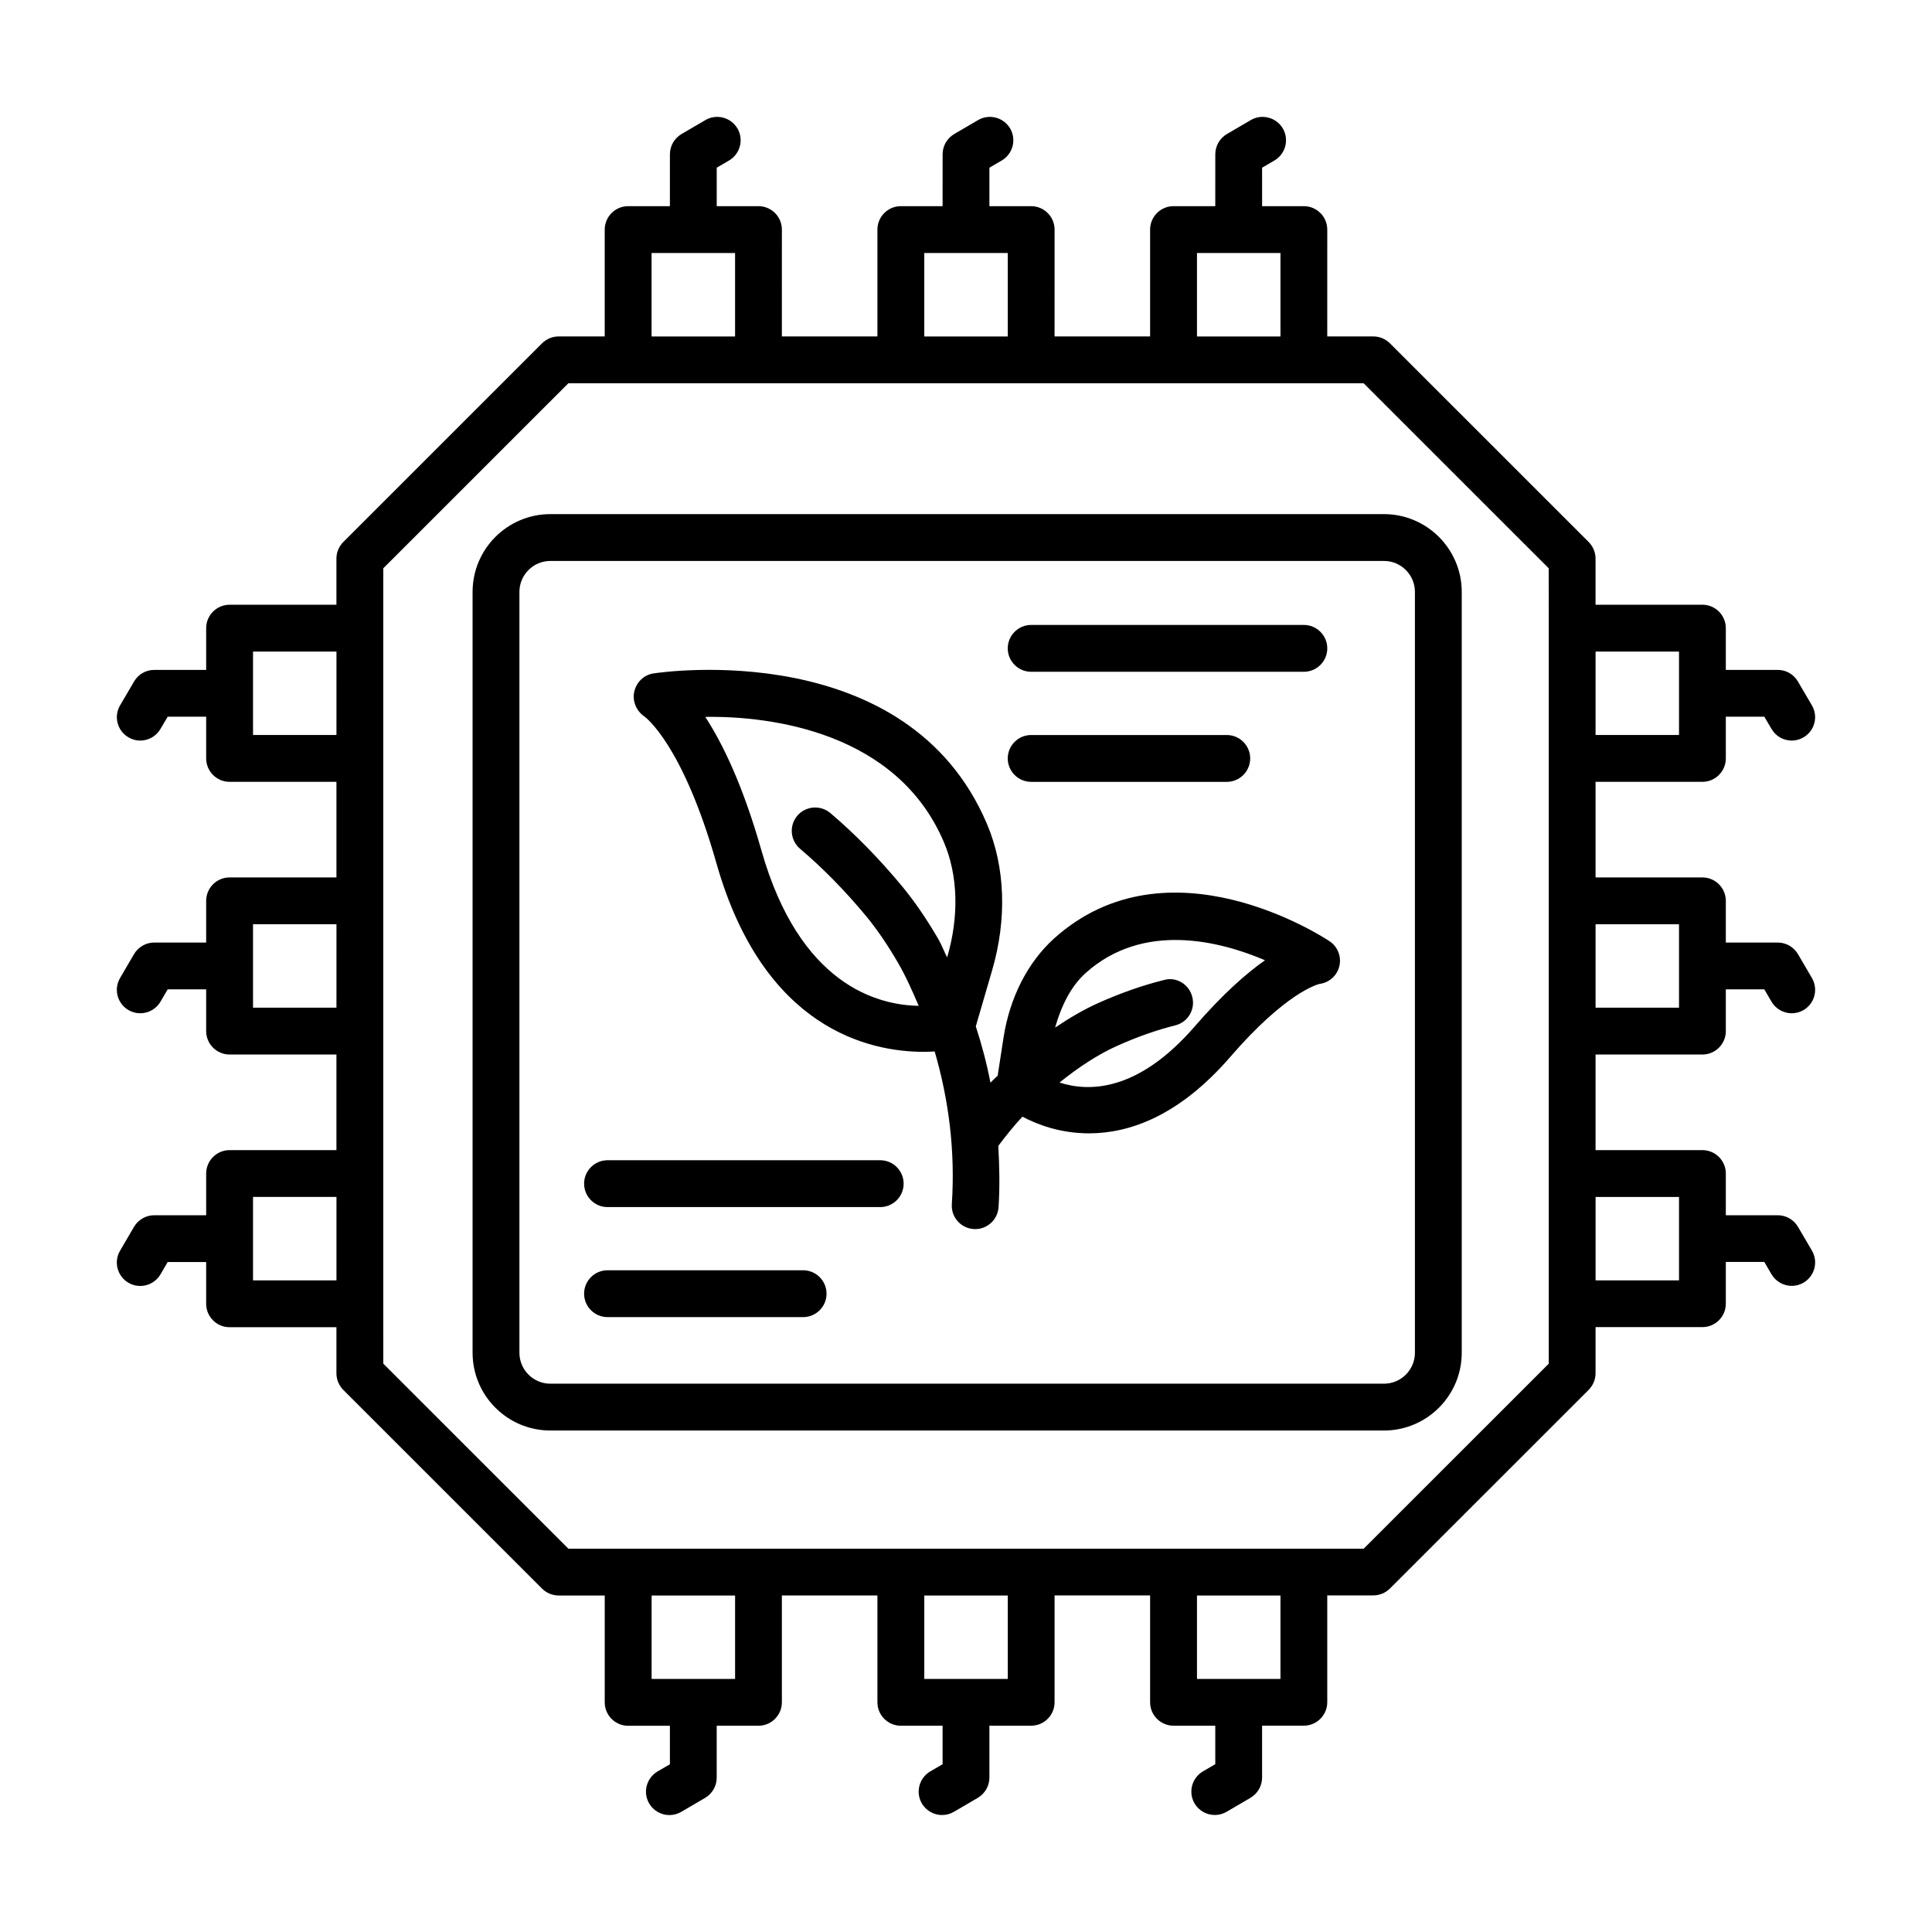
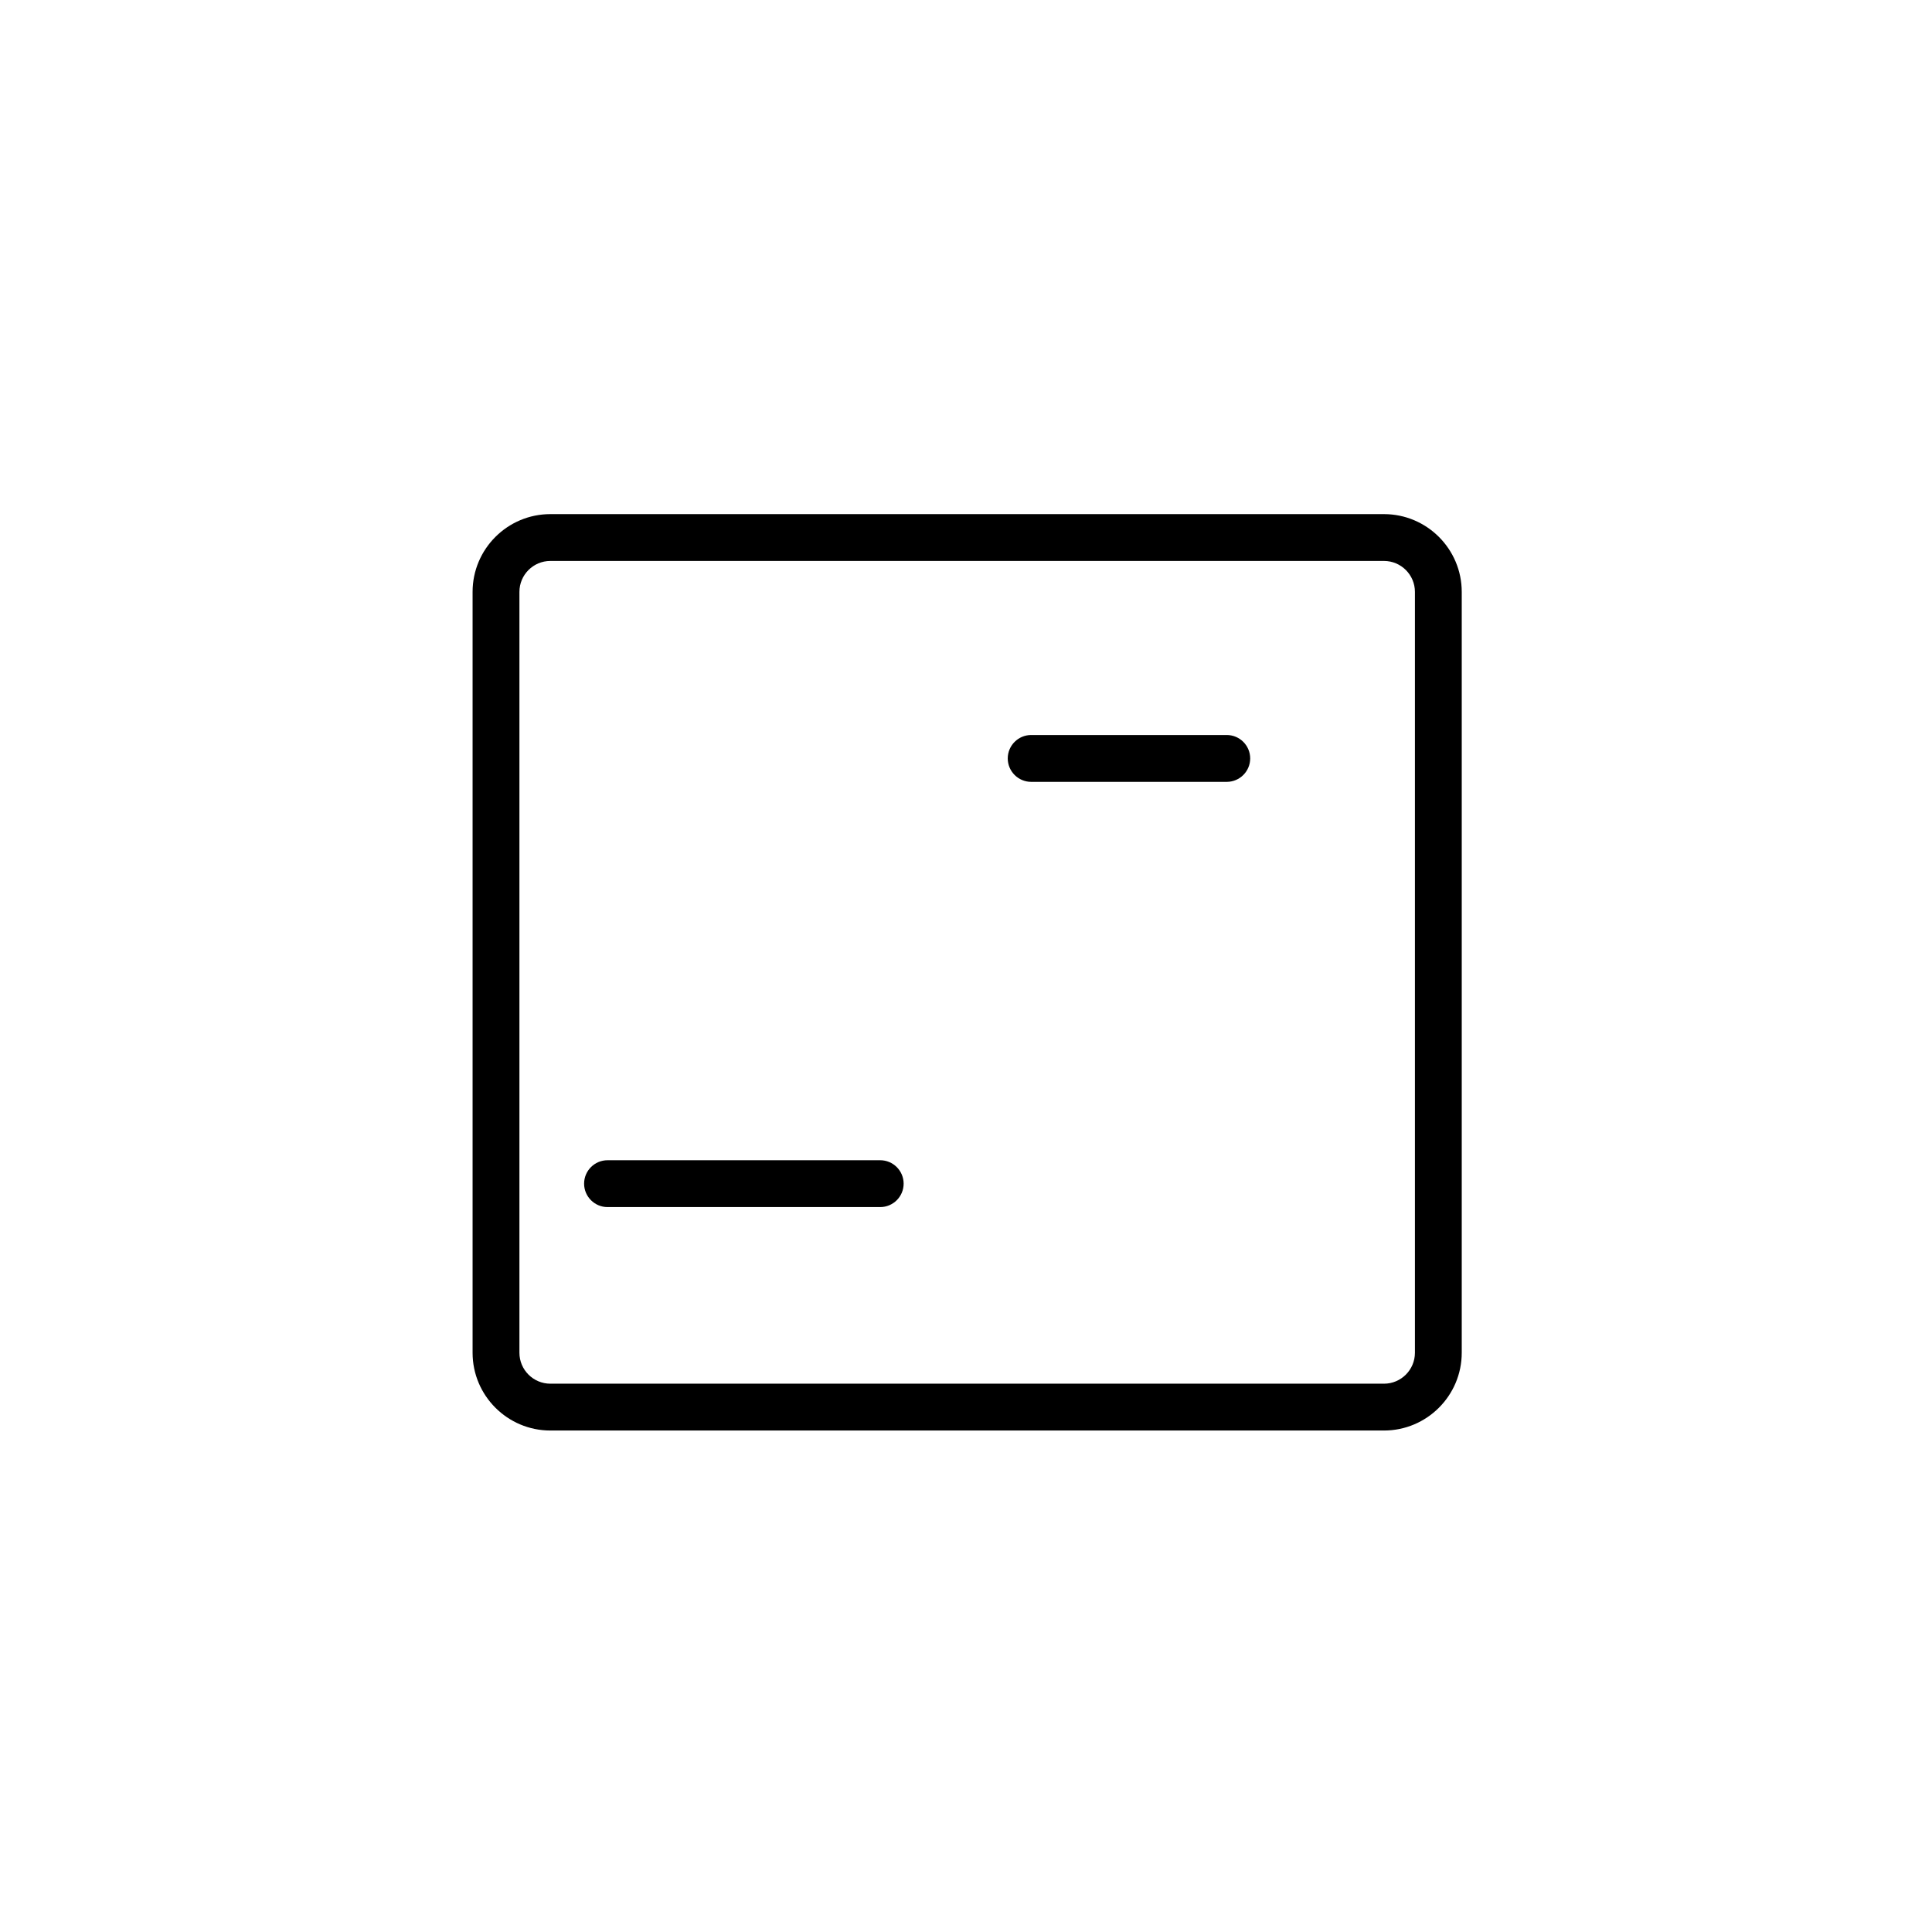
<svg xmlns="http://www.w3.org/2000/svg" fill="#000000" width="800px" height="800px" version="1.1" viewBox="144 144 512 512">
  <g>
-     <path d="m620.48 469.12c-1.121-1.891-3.148-3.07-5.359-3.07h-13.758v-11.047c0-3.422-2.785-6.207-6.207-6.207h-28.316v-25.336h28.316c3.422 0 6.207-2.785 6.207-6.207v-11.062h10.199l1.906 3.269c1.164 1.969 3.238 3.07 5.359 3.07 1.074 0 2.148-0.273 3.133-0.848 2.949-1.742 3.949-5.523 2.227-8.488l-3.707-6.34c-1.121-1.891-3.148-3.07-5.359-3.07h-13.758v-11.047c0-3.422-2.785-6.207-6.207-6.207h-28.316v-25.336h28.316c3.422 0 6.207-2.785 6.207-6.207v-11.047h10.199l1.922 3.254c1.148 1.969 3.223 3.07 5.344 3.07 1.074 0 2.148-0.273 3.133-0.863 2.949-1.727 3.949-5.523 2.211-8.477l-3.707-6.324c-1.105-1.906-3.148-3.07-5.344-3.07h-13.758v-11.062c0-3.422-2.785-6.207-6.207-6.207h-28.316v-12.227c0-1.648-0.668-3.223-1.816-4.387l-52.684-52.668c-1.164-1.148-2.738-1.816-4.387-1.816h-12.215l0.004-28.316c0-3.422-2.785-6.207-6.207-6.207h-11.062v-10.199l3.269-1.906c2.949-1.742 3.949-5.523 2.227-8.488-1.754-2.965-5.57-3.934-8.488-2.227l-6.34 3.707c-1.891 1.121-3.07 3.148-3.07 5.359l-0.008 13.754h-11.062c-3.422 0-6.207 2.785-6.207 6.207v28.316h-25.32l0.004-28.316c0-3.422-2.785-6.207-6.207-6.207h-11.062v-10.199l3.269-1.906c2.949-1.742 3.949-5.523 2.227-8.488-1.754-2.965-5.57-3.934-8.488-2.227l-6.34 3.707c-1.891 1.121-3.07 3.148-3.07 5.359l-0.008 13.754h-11.062c-3.422 0-6.207 2.785-6.207 6.207v28.316h-25.32l0.004-28.316c0-3.422-2.785-6.207-6.207-6.207h-11.062v-10.199l3.269-1.906c2.949-1.742 3.949-5.523 2.227-8.488-1.754-2.965-5.57-3.934-8.488-2.227l-6.34 3.707c-1.891 1.121-3.07 3.148-3.07 5.359l-0.008 13.754h-11.062c-3.422 0-6.207 2.785-6.207 6.207v28.316h-12.215c-1.648 0-3.223 0.668-4.387 1.816l-52.684 52.668c-1.148 1.164-1.816 2.738-1.816 4.387v12.227l-28.312 0.004c-3.422 0-6.207 2.785-6.207 6.207v11.062l-13.758-0.004c-2.195 0-4.238 1.164-5.344 3.07l-3.707 6.324c-1.742 2.949-0.742 6.75 2.211 8.477 0.984 0.59 2.059 0.863 3.133 0.863 2.117 0 4.191-1.105 5.344-3.07l1.922-3.254h10.199v11.047c0 3.422 2.785 6.207 6.207 6.207h28.316v25.336h-28.316c-3.422 0-6.207 2.785-6.207 6.207v11.047h-13.758c-2.211 0-4.238 1.18-5.359 3.07l-3.707 6.34c-1.727 2.965-0.727 6.75 2.227 8.488 0.984 0.574 2.059 0.848 3.133 0.848 2.117 0 4.191-1.105 5.359-3.07l1.906-3.269h10.199v11.062c0 3.422 2.785 6.207 6.207 6.207h28.316v25.336h-28.316c-3.422 0-6.207 2.785-6.207 6.207v11.047h-13.758c-2.211 0-4.238 1.18-5.359 3.07l-3.707 6.34c-1.727 2.965-0.727 6.75 2.227 8.488 0.984 0.574 2.059 0.848 3.133 0.848 2.117 0 4.191-1.105 5.359-3.07l1.906-3.269h10.199v11.062c0 3.422 2.785 6.207 6.207 6.207h28.316v12.227c0 1.648 0.668 3.223 1.816 4.387l52.684 52.668c1.164 1.148 2.738 1.816 4.387 1.816h12.215v28.316c0 3.422 2.785 6.207 6.207 6.207h11.062v10.199l-3.269 1.906c-2.949 1.742-3.949 5.523-2.227 8.488 1.164 1.969 3.238 3.07 5.359 3.07 1.074 0 2.148-0.273 3.133-0.848l6.34-3.707c1.891-1.121 3.07-3.148 3.07-5.359v-13.758h11.062c3.422 0 6.207-2.785 6.207-6.207v-28.316h25.32v28.316c0 3.422 2.785 6.207 6.207 6.207h11.062v10.199l-3.269 1.906c-2.949 1.742-3.949 5.523-2.227 8.488 1.164 1.969 3.238 3.07 5.359 3.07 1.074 0 2.148-0.273 3.133-0.848l6.34-3.707c1.891-1.121 3.07-3.148 3.07-5.359v-13.758h11.062c3.422 0 6.207-2.785 6.207-6.207v-28.316h25.32v28.316c0 3.422 2.785 6.207 6.207 6.207h11.062v10.199l-3.269 1.906c-2.949 1.742-3.949 5.523-2.227 8.488 1.164 1.969 3.238 3.07 5.359 3.07 1.074 0 2.148-0.273 3.133-0.848l6.34-3.707c1.891-1.121 3.07-3.148 3.07-5.359v-13.758h11.062c3.422 0 6.207-2.785 6.207-6.207v-28.316h12.215c1.648 0 3.223-0.668 4.387-1.816l52.684-52.668c1.148-1.164 1.816-2.738 1.816-4.387v-12.227h28.316c3.422 0 6.207-2.785 6.207-6.207v-11.062h10.199l1.906 3.269c1.164 1.969 3.238 3.07 5.359 3.07 1.074 0 2.148-0.273 3.133-0.848 2.949-1.742 3.949-5.523 2.227-8.488zm-53.637-152.45h22.113v22.113h-22.113zm0 72.266h22.113v22.113h-22.113zm-333.68 94.375h-22.109v-22.113h22.113zm0-72.266h-22.109v-22.113h22.113zm0-72.266h-22.109v-22.113h22.113zm228.05-127.73h22.125v22.113h-22.125zm-72.27 0h22.125v22.113h-22.125zm-72.266 0h22.125v22.113h-22.125zm22.129 377.89h-22.125v-22.113h22.125zm72.266 0h-22.125v-22.113h22.125zm72.266 0h-22.125v-22.113h22.125zm71.102-278.47v194.92l-49.051 49.035-15.848-0.004h-194.91l-49.051-49.035-0.004-15.863v-194.92l49.051-49.035h210.75l49.051 49.035zm34.52 172.85h-22.113v-22.113h22.113z" />
    <path d="m269.24 300.86v201.63c0 11.367 9.246 20.613 20.613 20.613h220.91c11.367 0 20.613-9.246 20.613-20.613v-201.63c0-11.367-9.246-20.613-20.613-20.613h-220.91c-11.367 0-20.613 9.246-20.613 20.613zm249.73 0v201.63c0 4.527-3.676 8.203-8.203 8.203h-220.91c-4.527 0-8.203-3.676-8.203-8.203v-201.63c0-4.527 3.676-8.203 8.203-8.203h220.91c4.527 0 8.203 3.676 8.203 8.203z" />
-     <path d="m333.86 372.76c12.484 43.98 40.559 49.988 54.953 49.988 1.059 0 1.984-0.051 2.883-0.102 3.738 12.793 5.484 26.387 4.547 40.465-0.227 3.422 2.359 6.371 5.781 6.598 0.137 0 0.273 0.016 0.41 0.016 3.238 0 5.965-2.512 6.191-5.797 0.363-5.488 0.23-10.895-0.062-16.258 2-2.676 4.102-5.289 6.379-7.738 3.914 2.039 9.914 4.414 17.703 4.414 10.504-0.016 23.715-4.449 37.398-20.266 14.742-17.059 23.125-19.219 23.684-19.34 2.496-0.332 4.57-2.148 5.191-4.617 0.652-2.543-0.379-5.238-2.574-6.688-1.727-1.164-42.738-27.922-72.992-0.742-7.008 6.34-11.773 15.68-13.41 26.305l-1.551 10.07c-0.629 0.633-1.305 1.195-1.918 1.844-0.961-5.098-2.301-10.047-3.875-14.922l4.316-14.816c3.981-13.621 3.496-27.41-1.363-38.836-21.035-49.551-85.719-40.305-88.445-39.863-2.512 0.395-4.449 2.332-5.023 4.828-0.559 2.481 0.559 5.117 2.664 6.555 0.102 0.051 10.09 7.121 19.113 38.902zm97.797 29.148c15.242-13.727 35.535-8.566 47.582-3.434-4.949 3.481-11.168 8.93-18.586 17.496-15.211 17.586-28.301 17.375-35.867 14.91 4.988-4.012 10.168-7.438 15.273-9.719 5.25-2.359 10.441-4.191 15.406-5.434 3.328-0.816 5.344-4.191 4.508-7.508-0.816-3.312-4.164-5.465-7.508-4.508-5.676 1.406-11.562 3.481-17.48 6.129-3.789 1.699-7.602 3.949-11.375 6.484 1.645-5.758 4.18-10.934 8.047-14.418zm-37.52-34.734c3.754 8.809 4.055 19.629 0.879 30.512l-0.012 0.035c-0.836-1.602-1.441-3.316-2.352-4.879-3.086-5.312-6.324-10.035-9.625-14.016-6.086-7.324-12.469-13.848-18.992-19.371-2.602-2.195-6.539-1.875-8.746 0.727-2.211 2.617-1.875 6.523 0.727 8.746 5.977 5.055 11.863 11.047 17.48 17.812 2.844 3.449 5.691 7.598 8.445 12.336 2.133 3.672 3.848 7.566 5.523 11.48-10.98-0.176-31.582-5.613-41.68-41.188-4.949-17.418-10.367-28.469-14.879-35.383 17.344-0.273 50.82 3.981 63.23 33.188z" />
-     <path d="m417.27 322.03h72.266c3.422 0 6.207-2.785 6.207-6.207s-2.785-6.207-6.207-6.207h-72.266c-3.422 0-6.207 2.785-6.207 6.207 0.004 3.422 2.789 6.207 6.207 6.207z" />
    <path d="m417.27 351.2h51.836c3.422 0 6.207-2.785 6.207-6.207s-2.785-6.207-6.207-6.207h-51.836c-3.422 0-6.207 2.785-6.207 6.207 0.004 3.422 2.789 6.207 6.207 6.207z" />
    <path d="m305 463.89h72.266c3.422 0 6.207-2.785 6.207-6.207 0-3.422-2.785-6.207-6.207-6.207h-72.266c-3.422 0-6.207 2.785-6.207 6.207 0.004 3.422 2.789 6.207 6.207 6.207z" />
-     <path d="m305 493.05h51.836c3.422 0 6.207-2.785 6.207-6.207s-2.785-6.207-6.207-6.207h-51.836c-3.422 0-6.207 2.785-6.207 6.207 0.004 3.426 2.789 6.207 6.207 6.207z" />
  </g>
</svg>